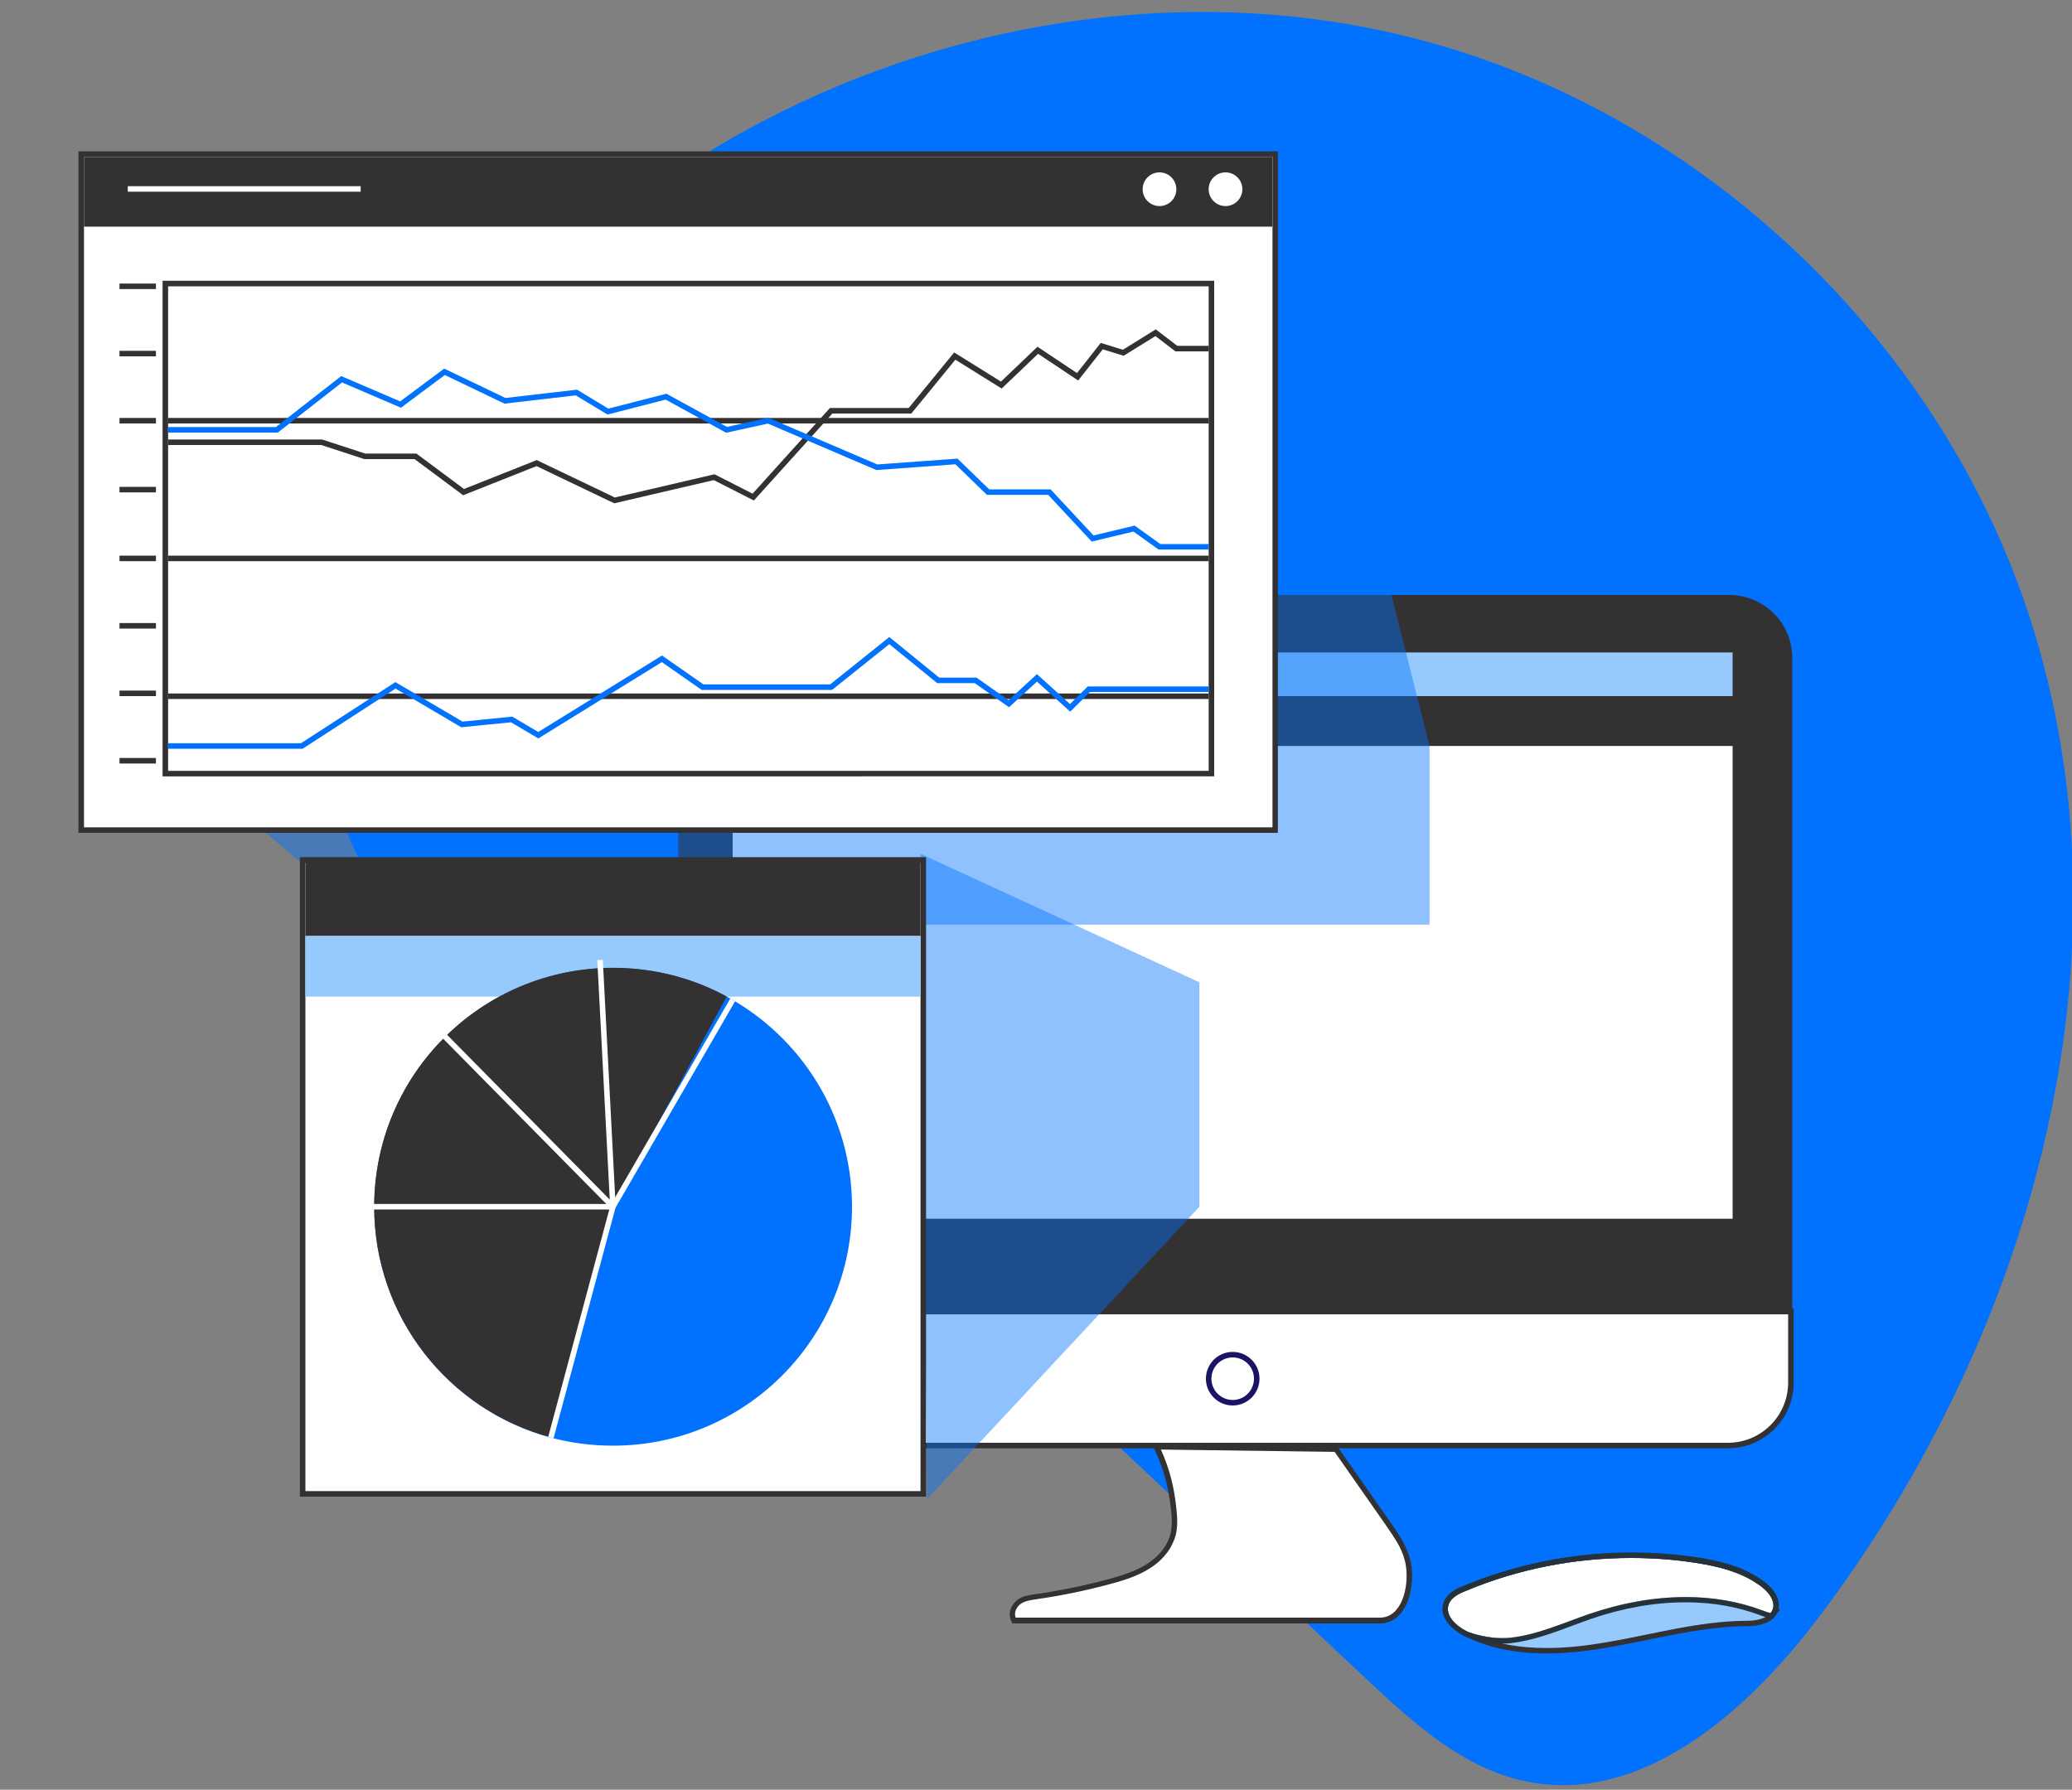
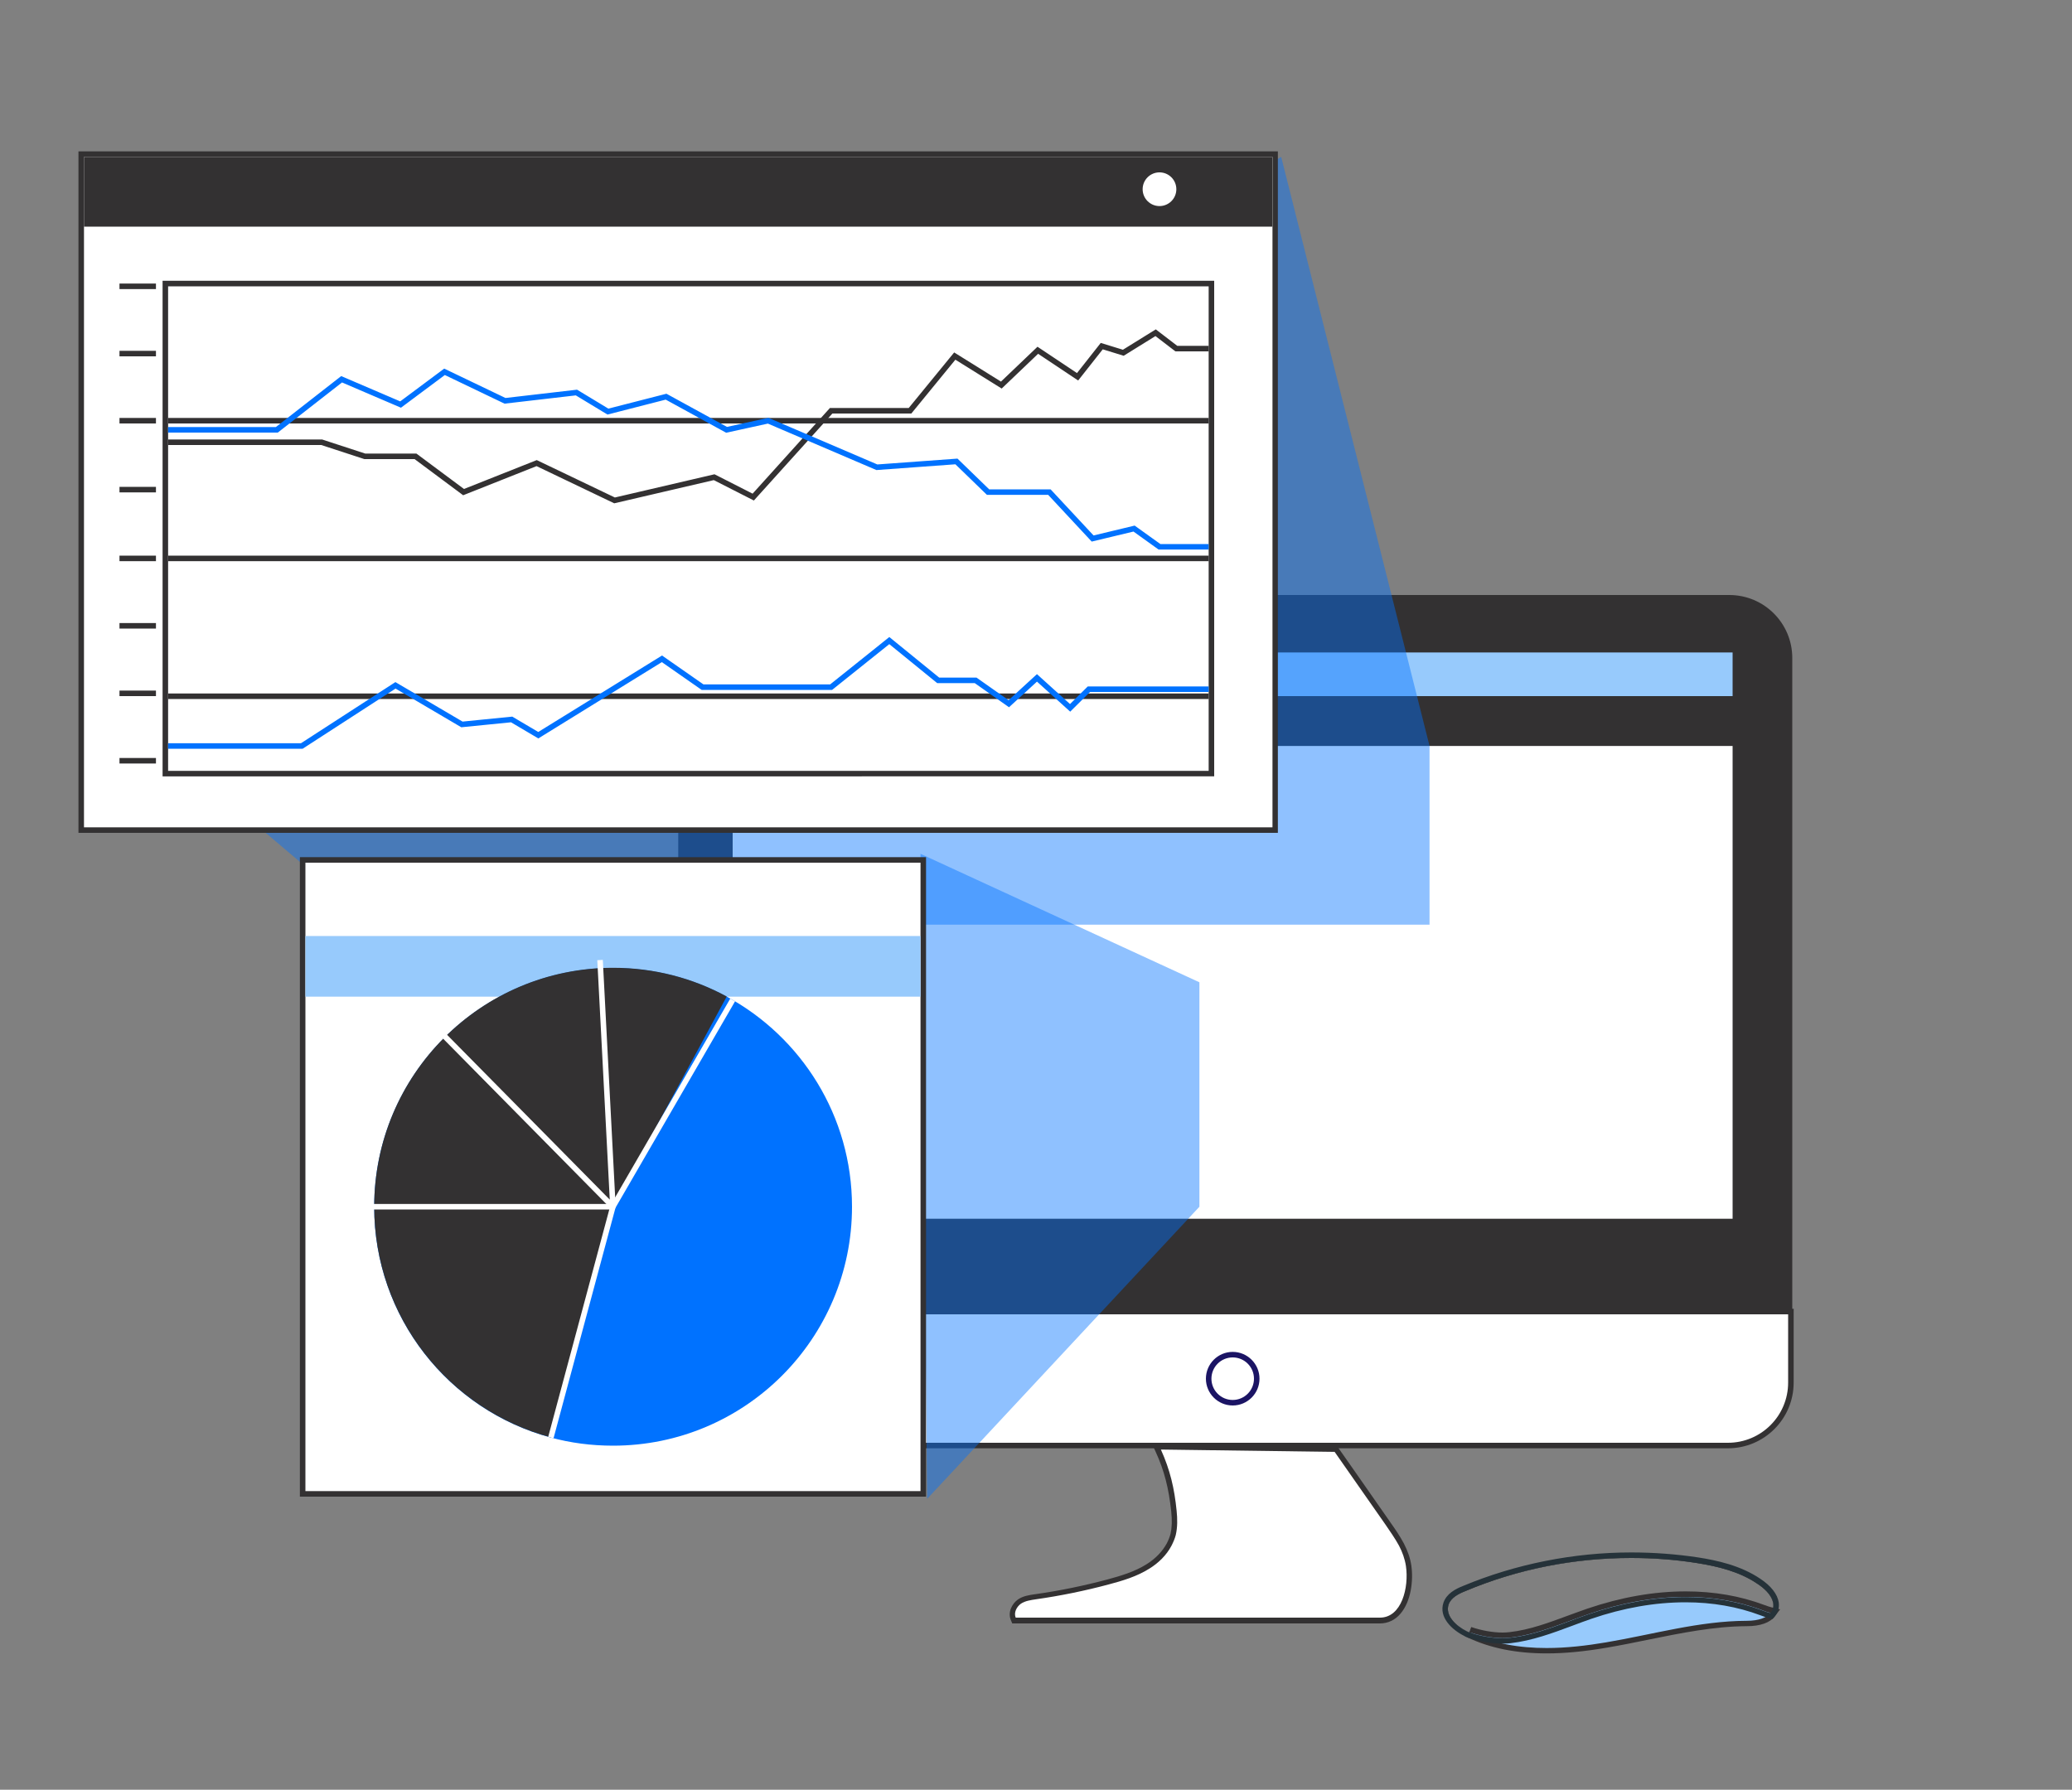
<svg xmlns="http://www.w3.org/2000/svg" version="1.1" id="Layer_2_00000052800065927534266120000011650810183597309568_" x="0px" y="0px" viewBox="0 0 1500 1295.8" style="enable-background:new 0 0 1500 1295.8;" xml:space="preserve">
  <rect x="0" y="0" width="1500" height="1295.8" fill="#808080" stroke="none" />
  <style type="text/css">
	.st0{fill:#0072FF;}
	.st1{fill:#FFFFFF;}
	.st2{fill:#333132;}
	.st3{fill:#FFFFFF;stroke:#333132;stroke-width:4;stroke-miterlimit:10;}
	.st4{fill:#97CAFC;}
	.st5{opacity:0.44;}
	.st6{fill:#1B1464;}
	.st7{fill:#253239;}
	.st8{fill:none;stroke:#FFFFFF;stroke-width:4;stroke-miterlimit:10;}
	.st9{fill:none;stroke:#333132;stroke-width:4;stroke-miterlimit:10;}
	.st10{fill:none;stroke:#0072FF;stroke-width:4;stroke-miterlimit:10;}
	.st11{fill:none;stroke:#FFFFFF;stroke-width:4;stroke-linejoin:round;stroke-miterlimit:10;}
</style>
  <g>
-     <path class="st0" d="M1044.2,33.3C1241,91.4,1405,250.6,1468.9,445.5c80.1,244.1,2.8,520.4-152.2,725.4   c-51.7,68.4-128.3,136.4-212.3,118.8c-45.5-9.5-81.8-42.7-115.7-74.5c-182.8-171.6-365.5-343.3-548.3-514.9   c49.7-20.6,84-73.8,82.4-127.6c21.6,72.3-52.6,149.2-128,144.9S258,646.1,242,572.3s6-151,40.3-218.3   C418.6,87.2,758.6-51,1044.2,33.3z" />
    <g>
      <path class="st1" d="M734,1173.3l-0.5-1.2c-2-4.7,0.8-9.9,4.5-12.5c3.4-2.3,7.4-2.9,11.2-3.4l0.7-0.1c17.7-2.5,35.2-6.1,52.2-10.6    c9.8-2.6,20.1-5.7,29-11.3c6.7-4.1,12-9.6,15.3-15.9c1.3-2.5,2.3-5,2.9-7.4c1.1-4.6,1.2-10,0.5-16.8c-1.8-17.1-5.2-30.2-11.4-43.7    l-1.3-2.9l130,1.7l0.6,0.8c6.1,8.7,12.2,17.4,18.3,26.1c6.2,8.8,12.3,17.6,18.5,26.4l0.4,0.6c3.3,4.8,6.8,9.8,9.6,15    c2.7,5.3,4.4,10.3,5.2,15.4c1.5,10.6-0.2,25.1-7.4,33.5c-3.6,4.1-8.2,6.3-13.3,6.3H734z" />
      <path class="st2" d="M840.4,1049.5l125.8,1.7c12.2,17.5,24.5,35,36.7,52.5c3.4,5,7,10.1,9.9,15.4c2.4,4.6,4.2,9.5,5,14.7    c2.3,15.6-3.1,37.4-18.8,37.4H735.3c-1.5-3.6,0.6-7.8,3.8-10.1c3.2-2.1,7.1-2.6,11-3.2c17.6-2.5,35.2-6.1,52.4-10.7    c10.2-2.7,20.6-5.8,29.6-11.5c6.5-4,12.4-9.7,16-16.6c1.3-2.5,2.4-5.1,3.1-7.8c1.3-5.7,1.2-11.6,0.6-17.5    C850.2,1077.7,847.1,1064.3,840.4,1049.5 M834.1,1045.5l2.6,5.8c6.1,13.3,9.4,26.1,11.2,43.1c0.7,6.5,0.5,11.7-0.5,16.1    c-0.6,2.3-1.5,4.6-2.7,6.9c-3.1,5.8-8.3,11.2-14.6,15.1c-8.7,5.5-18.9,8.5-28.5,11.1c-16.9,4.5-34.3,8.1-51.9,10.6l-0.8,0.1    c-4,0.6-8.2,1.2-11.9,3.7l0,0l0,0c-4.4,3.1-7.6,9.3-5.2,15l1,2.4h2.6H999c5.7,0,10.9-2.4,14.8-7c7.7-8.9,9.5-24,7.9-35l0,0l0,0    c-0.8-5.3-2.6-10.5-5.4-15.9l0,0l0,0c-2.8-5.3-6.3-10.4-9.7-15.2l-0.4-0.6c-6.2-8.8-12.4-17.7-18.5-26.5    c-6.1-8.7-12.1-17.4-18.2-26l-1.2-1.7h-2l-125.8-1.7L834.1,1045.5L834.1,1045.5z" />
    </g>
    <path class="st2" d="M1297.5,476.4v524.7c0,25.2-20.4,45.6-45.6,45.6H536.7c-25.2,0-45.7-20.4-45.7-45.6V476.4   c0-25.2,20.6-45.6,45.7-45.6h715.2C1277.1,430.8,1297.5,451.2,1297.5,476.4z" />
    <g>
      <rect x="530.4" y="540.1" class="st1" width="723.9" height="342.3" />
    </g>
    <path class="st3" d="M1296.5,949.7v51.3c0,25.2-20.4,45.6-45.6,45.6H662.2v-97h634.3V949.7z" />
    <rect x="899.4" y="472.4" class="st4" width="354.9" height="31.6" />
    <g class="st5">
      <polygon class="st0" points="671.2,1085.2 868.3,873.7 868.3,711.2 666.4,618.2   " />
    </g>
    <g class="st5">
      <polygon class="st0" points="927.5,113.6 1034.9,540.1 1034.9,669.5 270.8,669.5 155.4,571.7   " />
    </g>
    <g>
      <path class="st1" d="M892.4,1015.6c-9.6,0-17.4-7.8-17.4-17.4c0-9.6,7.8-17.4,17.4-17.4c9.6,0,17.4,7.8,17.4,17.4    C909.8,1007.8,902,1015.6,892.4,1015.6z" />
      <path class="st6" d="M892.4,982.8c8.5,0,15.4,6.9,15.4,15.4s-6.9,15.4-15.4,15.4s-15.4-6.9-15.4-15.4S883.9,982.8,892.4,982.8     M892.4,978.8c-10.7,0-19.4,8.7-19.4,19.4s8.7,19.4,19.4,19.4s19.4-8.7,19.4-19.4S903.1,978.8,892.4,978.8L892.4,978.8z" />
    </g>
    <g>
      <path class="st4" d="M1119.7,1195.1c-22,0-40.5-3.8-56.8-11.5l1.5-3.7c7.5,2.6,15.9,4.1,23.3,4.1c1.8,0,3.6-0.1,5.3-0.3    c14.9-1.7,29.3-7,43.2-12.2c4.5-1.7,9.2-3.4,13.9-5c23.9-8.2,47.6-12.3,70.3-12.3c20.1,0,39,3.3,56.3,9.8c2.1,0.8,3.9,1.4,5.6,1.8    l3,0.7l-1.9,2.5c-3.2,4.2-9.9,6.5-18.9,6.5c-24,0.1-48,5-71.3,9.8c-9.8,2-20,4.1-30.1,5.8    C1146.9,1193.8,1132.7,1195.1,1119.7,1195.1z" />
      <path class="st2" d="M1220.4,1156.2c19,0,37.8,3,55.5,9.7c1.8,0.7,3.8,1.4,5.8,1.9c-2.6,3.4-8.4,5.7-17.3,5.7    c-34.3,0.1-67.8,9.9-101.7,15.6c-14.1,2.4-28.6,4.1-43,4.1c-19.4,0-38.5-3-55.9-11.4c7.9,2.7,16.5,4.2,24,4.2    c1.9,0,3.8-0.1,5.5-0.3c20-2.3,38.5-10.8,57.5-17.3C1173.1,1160.7,1196.9,1156.2,1220.4,1156.2 M1220.4,1152.2v4V1152.2    c-23,0-46.8,4.2-71,12.4c-4.7,1.6-9.4,3.4-13.9,5c-13.8,5.1-28.1,10.5-42.7,12.1c-1.6,0.2-3.3,0.3-5,0.3c-7.2,0-15.4-1.5-22.7-4    l-3,7.4c16.5,7.9,35.4,11.7,57.7,11.7c13.2,0,27.5-1.4,43.7-4.2c10.1-1.7,20.3-3.8,30.1-5.8c23.2-4.7,47.2-9.6,70.9-9.7    c9.8,0,16.9-2.5,20.5-7.3l3.7-4.9l-6-1.4c-1.5-0.4-3.3-0.9-5.3-1.7l0,0l0,0C1259.9,1155.5,1240.7,1152.2,1220.4,1152.2    L1220.4,1152.2z" />
    </g>
    <g>
-       <path class="st1" d="M1087.7,1186.1c-7.7,0-16.2-1.5-24-4.2h-0.1c-0.3-0.1-0.6-0.3-0.9-0.4s-0.6-0.3-0.9-0.4    c-7.8-3.9-15.9-11.3-13.1-19.5c1.8-5,7.2-7.8,12.2-9.8c37.4-15.6,78.9-23.9,120.1-23.9c16,0,32.1,1.2,47.8,3.7    c13.1,2.1,29.8,5.6,43.5,14.9c6.8,4.5,10.9,9.6,11.6,14.4c0.4,2.6-0.3,5-2,7v0.1h-0.1c-1.8-0.4-3.7-1-5.8-1.9    c-17-6.4-35.6-9.7-55.5-9.7c-22.5,0-45.9,4.1-69.6,12.2c-4.6,1.6-9.3,3.3-13.8,5c-14.1,5.2-28.6,10.6-43.7,12.3    C1091.5,1186,1089.6,1186.1,1087.7,1186.1z" />
      <path class="st2" d="M1180.9,1128c16,0,32,1.2,47.7,3.7c15.1,2.4,30.7,6.2,43.5,14.9c11.1,7.2,14.3,15.8,9.6,21.3    c-2-0.5-4-1.2-5.8-1.9c-17.8-6.7-36.6-9.7-55.5-9.7c-23.5,0-47.3,4.6-69.7,12.2c-19,6.5-37.5,15.1-57.5,17.3    c-1.7,0.2-3.6,0.3-5.5,0.3c-7.5,0-16.1-1.5-24-4.2c0,0,0,0-0.1,0c-0.6-0.2-1.2-0.6-1.8-0.8c-7.6-3.8-15.8-11.3-13.1-19.4    c1.8-5,7.1-7.7,12.1-9.7C1098.8,1136,1139.8,1128,1180.9,1128 M1180.9,1127.7L1180.9,1127.7c-41.1,0-82.7,8.3-120.1,23.9    c-5,2-10.4,4.8-12.3,9.9c-2.8,8.3,5.4,15.8,13.2,19.7c0.3,0.1,0.6,0.3,0.9,0.4s0.6,0.3,0.9,0.4l0,0l0,0h0.1    c7.8,2.7,16.3,4.2,24,4.2c1.9,0,3.8-0.1,5.5-0.3c15.1-1.7,29.7-7.1,43.7-12.4c4.5-1.7,9.2-3.4,13.8-5    c23.7-8.1,47.1-12.2,69.6-12.2c19.8,0,38.5,3.3,55.5,9.7c2.2,0.9,4.1,1.5,5.9,1.9h0.1l0.1-0.1c1.7-2,2.4-4.5,2-7.1    c-0.7-4.9-4.9-10-11.7-14.5c-13.7-9.3-30.5-12.8-43.6-14.9C1213,1128.9,1196.9,1127.7,1180.9,1127.7L1180.9,1127.7z" />
    </g>
    <g>
      <path class="st7" d="M1180.9,1128c16,0,32,1.2,47.7,3.7c15.1,2.4,30.7,6.2,43.5,14.9c11.1,7.2,14.3,15.8,9.6,21.3    c-2-0.5-4-1.2-5.8-1.9c-17.8-6.7-36.6-9.7-55.5-9.7c-23.5,0-47.3,4.6-69.7,12.2c-19,6.5-37.5,15.1-57.5,17.3    c-1.7,0.2-3.6,0.3-5.5,0.3c-7.5,0-16.1-1.5-24-4.2c0,0,0,0-0.1,0c-0.6-0.2-1.2-0.6-1.8-0.8c-7.6-3.8-15.8-11.3-13.1-19.4    c1.8-5,7.1-7.7,12.1-9.7C1098.8,1136,1139.8,1128,1180.9,1128 M1180.9,1124L1180.9,1124c-41.6,0-83.7,8.4-121.6,24.2    c-5.8,2.3-12,5.6-14.3,12.1l0,0l0,0c-3.6,10.5,5.9,19.6,15.1,24.2l0.1,0.1l0.2,0.1c0.1,0.1,0.4,0.2,0.6,0.3    c0.3,0.2,0.7,0.4,1.2,0.5l0.7,0.3h0.2c8,2.7,16.7,4.2,24.6,4.2c2.1,0,4.1-0.1,5.9-0.3c15.6-1.8,30.4-7.3,44.6-12.6    c4.5-1.7,9.1-3.4,13.7-5c23.3-8,46.3-12,68.4-12c19.4,0,37.6,3.2,54.1,9.4c2.3,0.9,4.4,1.6,6.4,2.1l2.4,0.6l1.6-1.9    c2.4-2.8,3.4-6.3,2.9-10.1c-0.9-6-5.6-12-13.3-17.1c-14.3-9.7-31.6-13.4-45.1-15.5C1213.4,1125.2,1197.1,1124,1180.9,1124    L1180.9,1124z" />
    </g>
    <g>
      <rect x="58.8" y="111.6" class="st1" width="864.3" height="489.5" />
      <path class="st2" d="M921.2,113.6V599H60.8V113.6H921.2 M925.2,109.6h-4H60.8h-4v4V599v4h4h860.3h4v-4V113.6v-4H925.2z" />
    </g>
    <rect x="60.8" y="113.6" class="st2" width="860.3" height="50.5" />
-     <line class="st8" x1="92.5" y1="136.8" x2="261.1" y2="136.8" />
    <circle class="st1" cx="839.4" cy="137" r="12.2" />
-     <circle class="st1" cx="887.2" cy="137" r="12.2" />
    <g>
      <rect x="119.7" y="205.3" class="st1" width="757.2" height="354.8" />
      <path class="st2" d="M875,207.3v350.8H121.7V207.3H875 M879,203.3h-4H121.7h-4v4v350.8v4h4H875h4v-4V207.3V203.3L879,203.3z" />
    </g>
    <line class="st9" x1="875" y1="304.6" x2="121.7" y2="304.6" />
    <line class="st9" x1="121.7" y1="404.3" x2="875" y2="404.3" />
    <line class="st9" x1="121.7" y1="504.1" x2="875" y2="504.1" />
    <polyline class="st9" points="121.7,320.2 232.9,320.2 264.1,330.4 300.8,330.4 335.6,356.3 388.5,335.3 444.9,362.3 517,345.5    545.3,359.9 601.7,297.4 658.8,297.4 691.2,257.8 724.9,278.8 751.3,253.6 780.1,272.8 797.6,250.6 813.2,255.4 836.6,240.9    851.6,252.4 875,252.4  " />
    <polyline class="st10" points="121.7,311.2 200.4,311.2 247.3,274.6 290,292.9 321.8,269.2 365.6,290.2 417.3,284.2 440.1,298    482.2,287.2 526,311.2 556.1,304.6 634.8,338.3 692.4,334.1 715.3,356.3 759.7,356.3 791,389.9 821,382.7 839.4,395.9 875,395.9     " />
    <polyline class="st10" points="121.7,540.1 218.5,540.1 286.3,496.2 334.4,524.5 370.4,520.9 389.7,532.3 479.2,477 508.6,497.5    601.7,497.5 643.8,463.8 679.2,492.6 706.3,492.6 730.3,509.5 750.7,490.8 774.7,512.5 788.3,499 875,499  " />
    <line class="st9" x1="86.5" y1="207.3" x2="112.9" y2="207.3" />
    <line class="st9" x1="86.5" y1="256" x2="112.9" y2="256" />
    <line class="st9" x1="86.5" y1="354.5" x2="112.9" y2="354.5" />
    <line class="st9" x1="86.5" y1="453.1" x2="112.9" y2="453.1" />
    <line class="st9" x1="86.5" y1="550.8" x2="112.9" y2="550.8" />
    <line class="st9" x1="86.5" y1="304.6" x2="112.9" y2="304.6" />
    <line class="st9" x1="86.5" y1="404.3" x2="112.9" y2="404.3" />
    <line class="st9" x1="86.5" y1="502" x2="112.9" y2="502" />
    <g>
      <rect x="219.1" y="622.6" class="st1" width="449.3" height="459" />
      <path class="st2" d="M666.4,624.6v455H221.1v-455H666.4 M670.4,620.6h-4H221.1h-4v4v455v4h4h445.3h4v-4v-455V620.6L670.4,620.6z" />
    </g>
-     <rect x="221.1" y="624.6" class="st2" width="445.3" height="53.1" />
    <rect x="221.1" y="677.7" class="st4" width="445.3" height="43.9" />
    <path class="st0" d="M616.8,873.7c0,95.5-77.5,173-173,173c-15.7,0-30.8-2-45.1-5.9c-73.7-19.8-127.8-87.1-127.8-167   c0-95.5,77.3-173,173-173c29.8,0,57.9,7.5,82.3,20.8C580.1,750.9,616.8,808,616.8,873.7z" />
    <path class="st2" d="M526.1,721.5l-82.3,152.2l-45.1,167c-73.7-19.8-127.8-87.1-127.8-167c0-95.5,77.3-173,173-173   C473.6,700.7,501.6,708.2,526.1,721.5z" />
    <polyline class="st8" points="530.4,724 443.7,873.7 398.8,1040.8  " />
    <polyline class="st11" points="314.4,742.7 443.7,873.7 434.4,695.1  " />
    <line class="st8" x1="261.7" y1="873.7" x2="443.7" y2="873.7" />
  </g>
</svg>